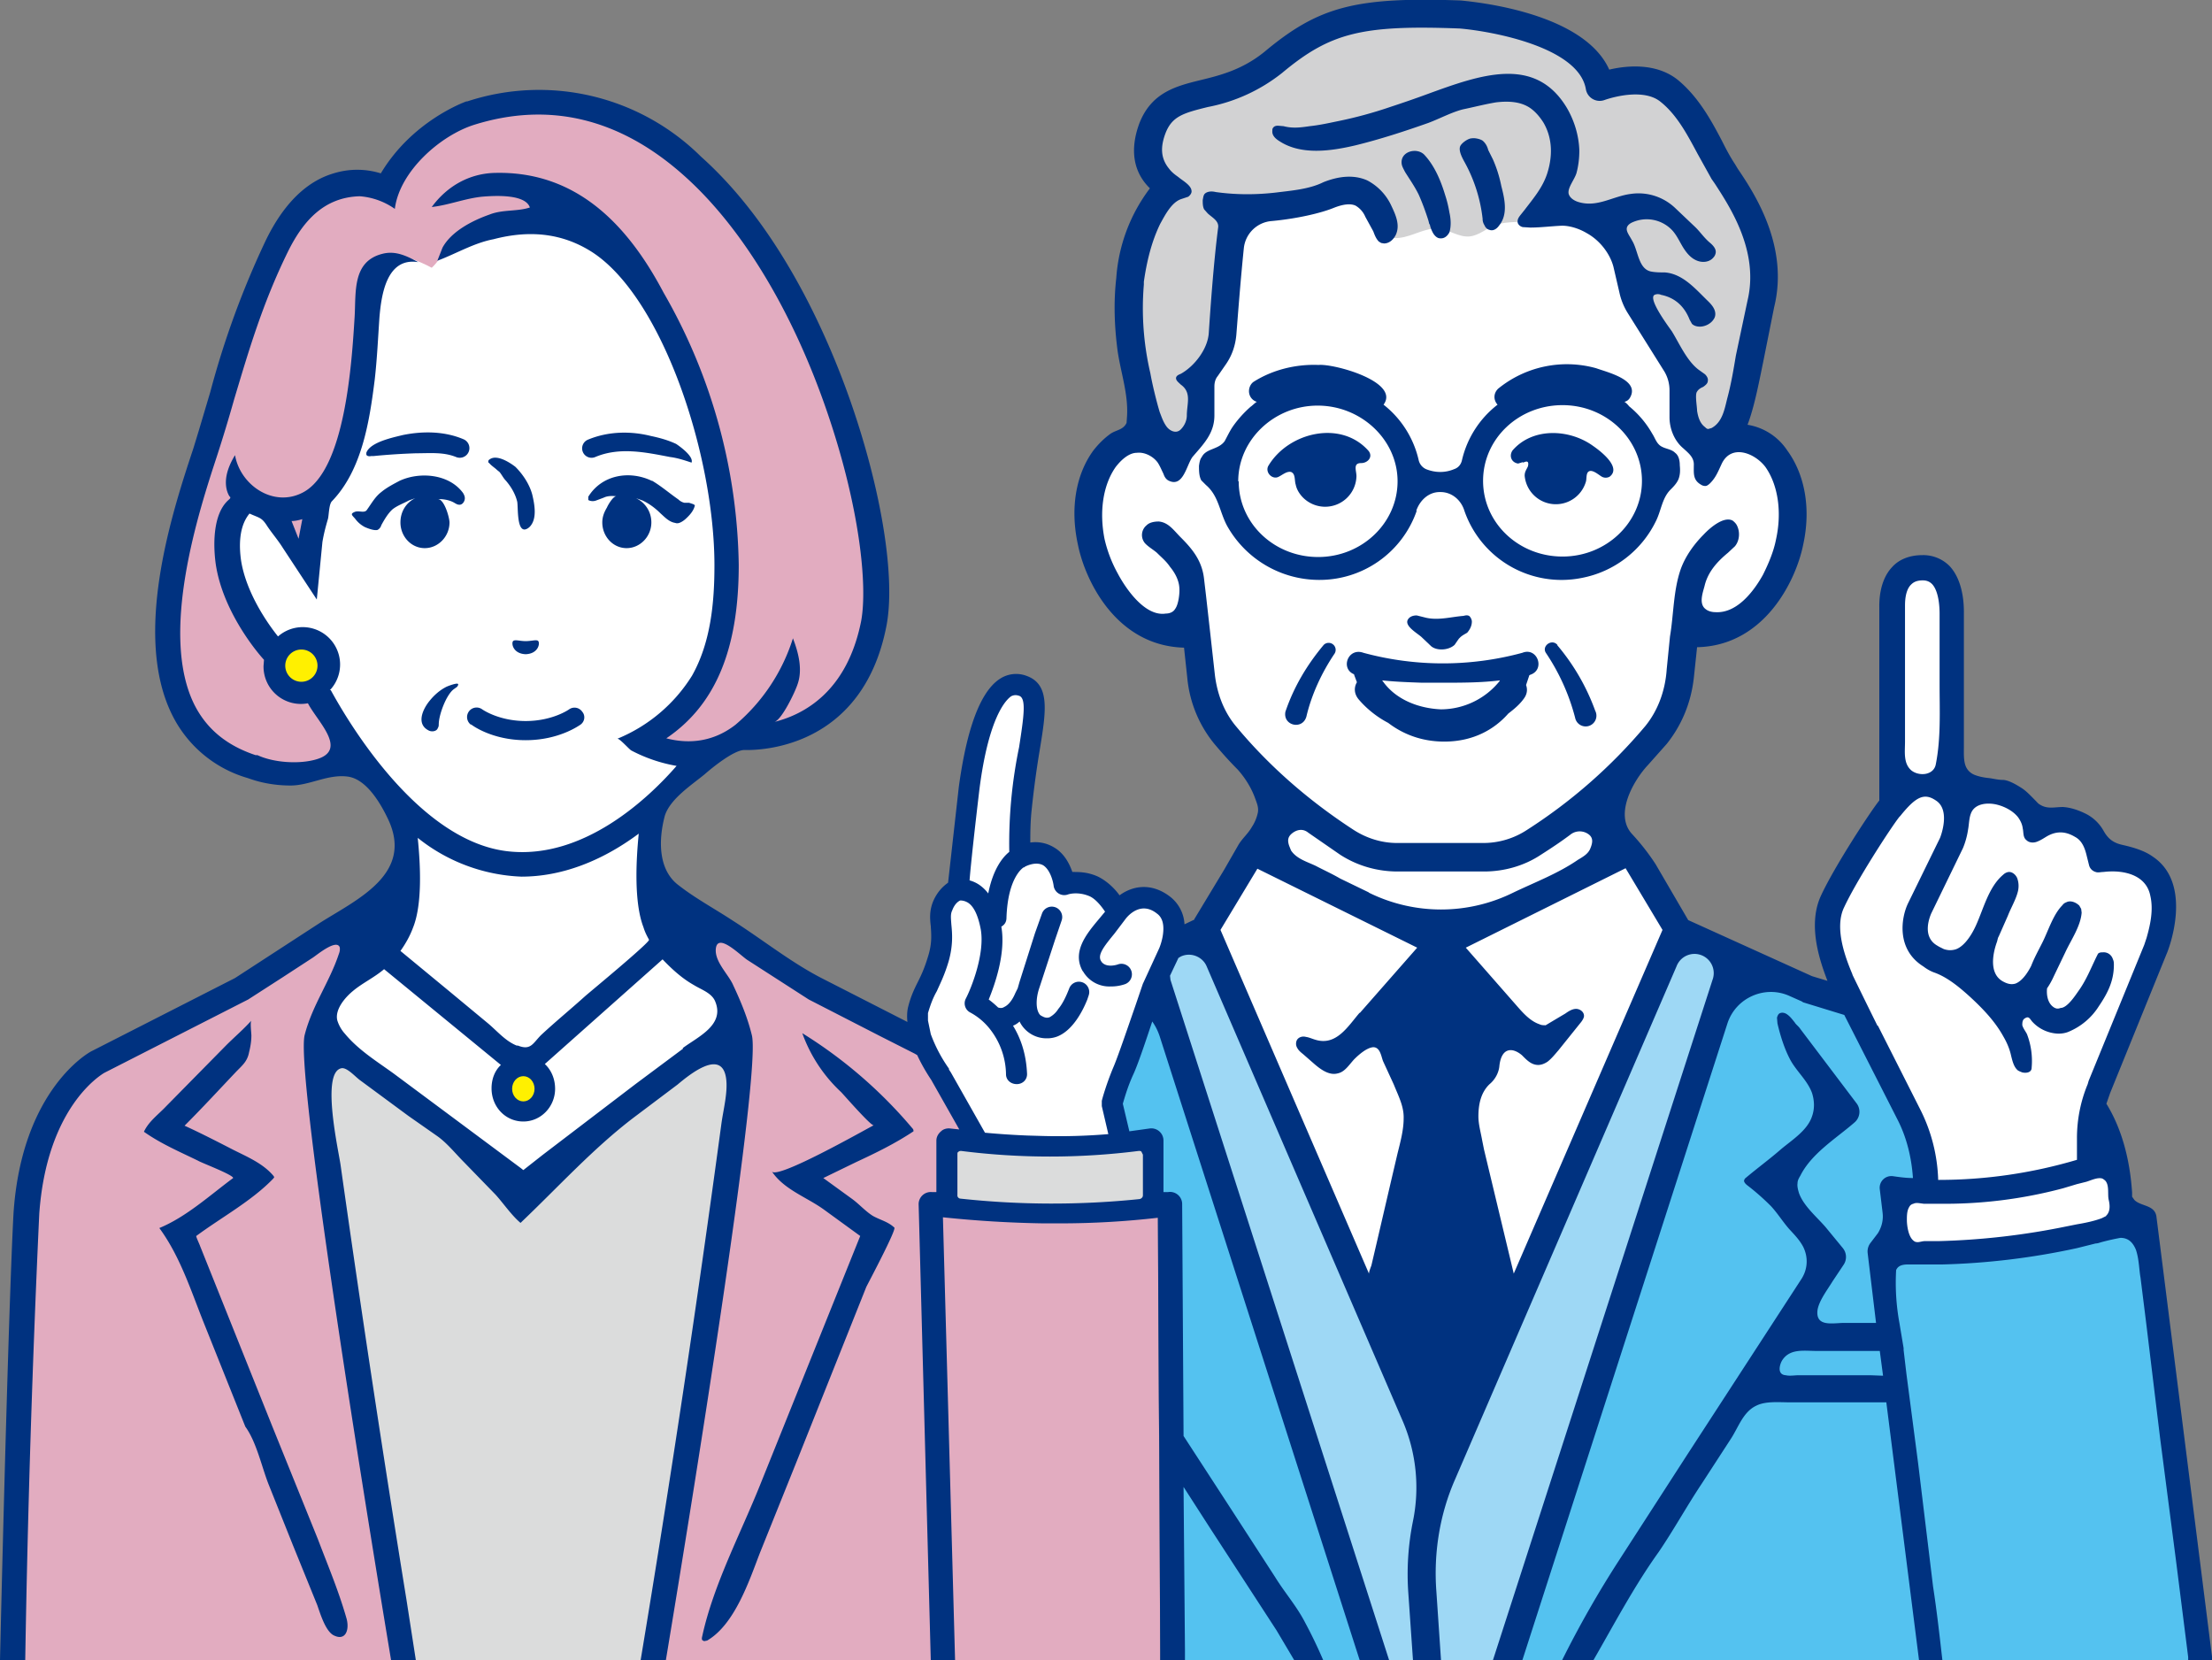
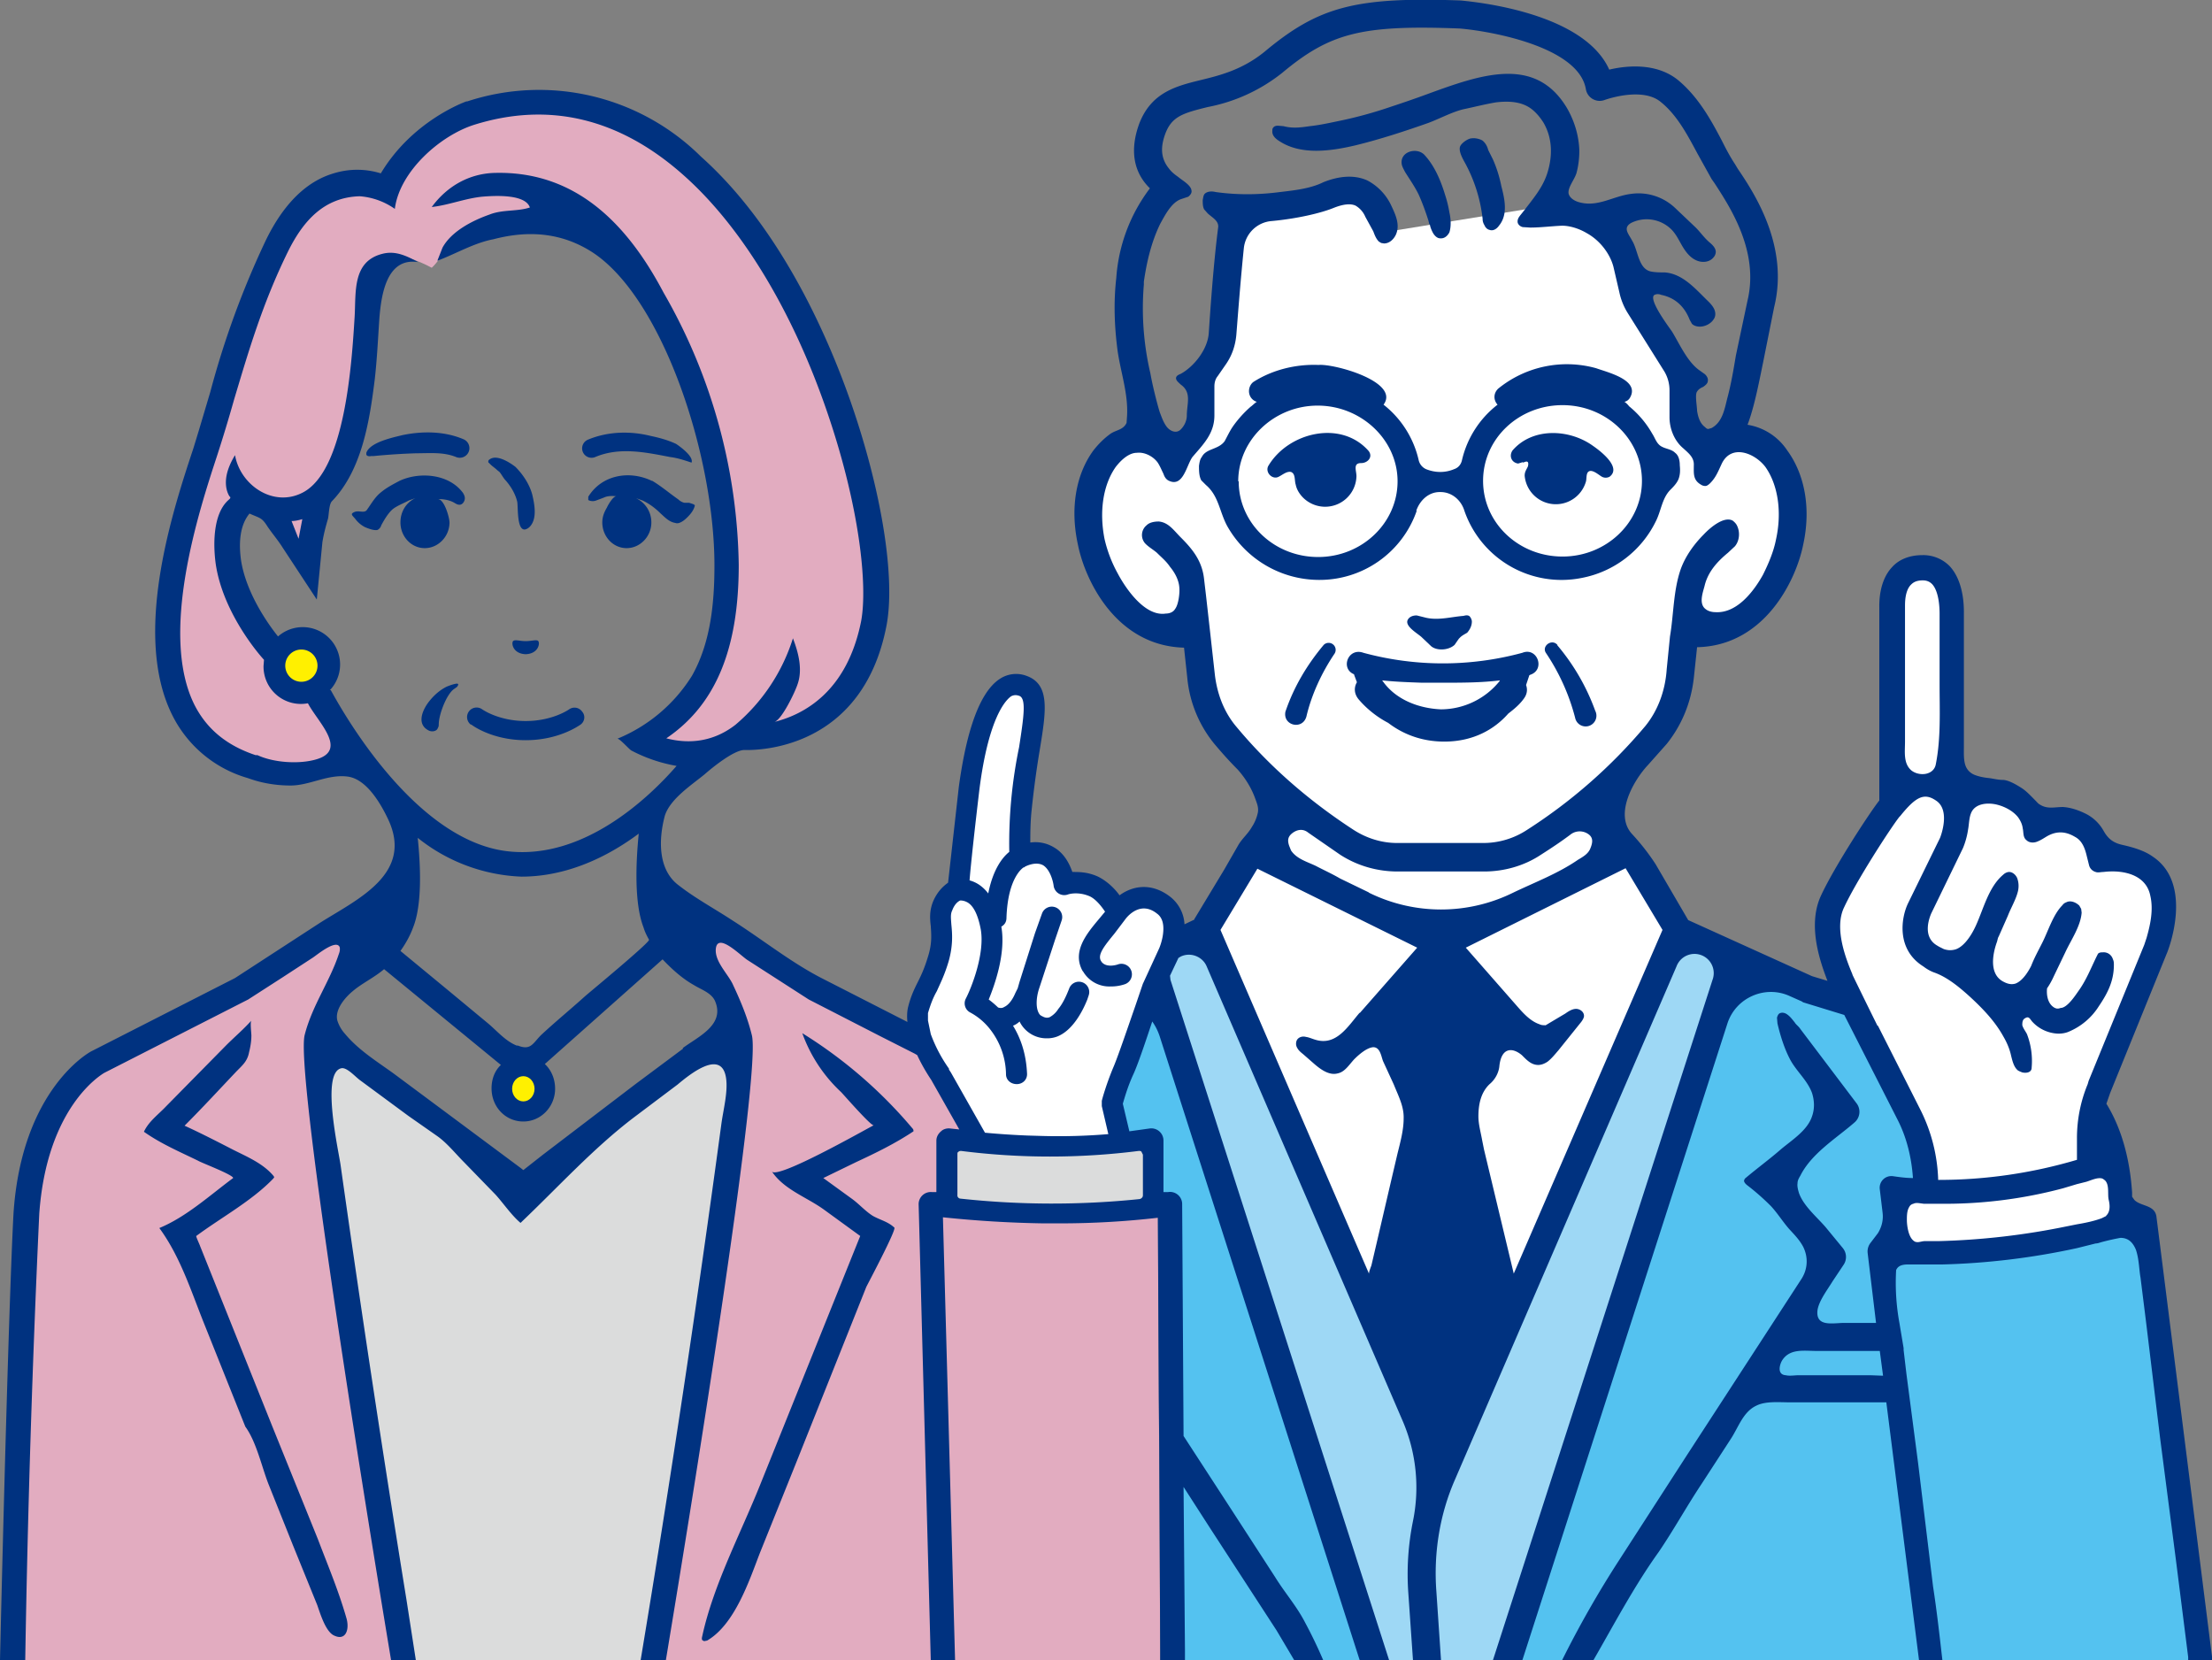
<svg xmlns="http://www.w3.org/2000/svg" viewBox="0 0 473.4 355.3">
  <rect x="0" y="0" width="473.4" height="355.3" fill="#808080" stroke="none" />
  <path d="m380.1 98.2-8.8-5-6.8 4-4.2-13.6-9.5-18.3-2.6-8.8-7.1-9.2-11.6-3-33.3 5.4-4.9-8.4-27.5 3.5-1.6 23.5-5.3 14.4v6.2l-4.8 7.8-9-2.9-8 5.7-1.5 16.5 6.7 13.3 9.7 5h5.8l1.2 10.5 5.2 12.5 12.6 15.2-17.1 26 33.3 76.8 34.5-.5 33.6-75.5-16.7-27.7 15-18.1 3.3-19.3 12.3-1.1 10-17-2.9-18Z" style="fill:#fff" />
  <path d="m246.8 211-8.4 24.6 1.7 9 6.5.7-.5 12.7 3.7 1 1.5 96.3h42.8L246.8 211z" style="fill:#54c2f0" />
  <path d="m358.4 199.9-50.9 116.3-50-117.1-9.5 8.5 46.1 147.7h28.6L370.9 205l-12.5-5.1z" style="fill:#9ed8f5" />
  <path d="m458.8 261.6-26.9 5.8-24.9.6-1.4-11.7 6.6-2-2.6-14-13.3-25.8-25.3-6.8-48.3 147.6h148.2l-12.1-93.7z" style="fill:#54c2f0" />
-   <path d="m369.5 37.7-12.2-18.2-14.9-.9-9-10.3-31.2-6L285 4.8l-12.6 8.4-14.6 6.7-11.2 4.4 2 15.7-7.4 21.3 2 19 5.2 13.6h6.4l1.1-12.7 5.8-9.9 2-26.4 26.4-4.1 3.8 4s1.4 3.5 2.6 5l1 .9c.6.3 1.3.3 2 .2 2.8-.3 5.5-2.2 8.4-2 2.3.3 4.3 1.9 6.6 1.7 2-.2 3.6-1.7 5.4-2.4 2.8-1 5.8-.5 8.7-1l14.2-1.4 16.4 32.8 1.3 14 8.8 2 9-39.6-8.8-17.4Z" style="fill:#d2d2d3" />
  <path d="m312.2 136.7.3-.3c.4-.4 1-.7 1.5-1 .6-.7 1-1.5 1-2.4 0-.4-.3-1-.6-1.2-.4-.2-.8-.1-1.2 0-2.6.2-5.3 1-8 .4l-2-.5c-.7 0-1.5.2-1.9.9-.8 1.4 2.2 3 3 3.8l2 1.9c1.2 1 3.7.9 5-.3l.9-1.3ZM303.1 109.3c.8-2.3 2.7-4 5-4h.2c2.4 0 4.4 1.7 5.1 4a22 22 0 0 0 25 14.4 22.3 22.3 0 0 0 16-12.2c1.1-2.2 1.3-4.8 3-6.6.7-.7 1.4-1.4 1.8-2.3.4-1 .4-2 .3-3 0-1-.2-2.1-1-2.7-.8-.8-2-.8-3-1.4-1-.6-1.3-1.8-1.9-2.7a20.9 20.9 0 0 0-5-5.9c0-.1-.9-1-1-.9.5-.1 1-.4 1.3-1 2-3.7-4.8-5.3-7.3-6.2a23.3 23.3 0 0 0-21 4.4c-1 1-1 2.4-.1 3.4a21 21 0 0 0-7.6 11.8c-.2 1-.8 1.7-1.7 2-1.9.8-4 .8-6 0a2.8 2.8 0 0 1-1.6-2 21 21 0 0 0-7.5-11.8c3.6-4.9-10.6-8.8-13.9-8.5-4.8-.2-9.8 1-13.9 3.6-.6.4-1 1.2-1 2 0 1.1.7 2 1.7 2.3-.2 0-1.2 1-1.3 1a24 24 0 0 0-3.8 4.2c-.7 1-1.2 2.1-1.8 3.2-.5.7-1.2 1.1-1.9 1.4-1.1.5-2.4.8-3 2-.4.5-.5 1.2-.6 1.9 0 1 0 2.2.5 3.1l1 1c2.7 2.3 2.9 5.7 4.5 8.7a22.6 22.6 0 0 0 19.6 11.6 22 22 0 0 0 21-14.8Zm31.3-22.6c9.4 0 17 7.3 17 16.2s-7.6 16.2-17 16.2-17-7.2-17-16.2 7.6-16.2 17-16.2ZM265 103c0-8.9 7.7-16.2 17-16.2s17.1 7.3 17.1 16.2-7.6 16.2-17 16.2-17-7.2-17-16.2Z" style="fill:#003280" />
  <path d="M289.7 177.7a17 17 0 0 0 9.4 2.8h18.4c3.3 0 6.5-1 9.3-2.8 10-6.5 18.5-14 25.3-22.2 2.7-3.4 4.3-7.6 4.6-12.3l.7-7c.8-4.7.7-9.8 2.3-14.4a21 21 0 0 1 5-7.5c1.2-1.3 4.2-4 6-2.8.5.2.9.7 1 1.1.8 1.4.6 3-.3 4.3l-1.5 1.4c-2.4 1.9-4.3 4.1-5 7.1-.5 1.5-1.4 3.9.1 5 .6.4 1.4.6 2 .7 4.7.2 8.3-4.5 10.3-8.1 1.2-2.4 2.3-5 2.8-7.6 1.3-6 .4-11.7-2.3-15.5-2.3-3-7.4-5-9.4-.5-.7 1.5-1.2 2.8-2.5 4-.2.3-.6.6-1 .6-.3 0-.6 0-1-.3-1.6-1-1.4-2.4-1.3-4 0-1.8-1.2-2.7-2.4-3.7a9 9 0 0 1-2.8-6.6v-5.7c0-1.5-.5-3-1.2-4.2l-8-12.6c-.7-1.3-1.3-2.7-1.6-4.2l-1.3-5.6a12.1 12.1 0 0 0-11-8.7c-2.3 0-4.6.2-6.8.4l-1.6-.1c-.6-.1-1-.6-1-1.1-.2-.6.2-1.2.6-1.7l.8-1c2-2.5 3.8-4.7 4.8-7.7 1.3-3.6 1.1-7.6-.8-11a9.6 9.6 0 0 0-2.7-3c-2.1-1.5-4.8-1.6-7.4-1.2-2.4.3-4.7 1-7 1.5-2.6.5-5 2-7.5 2.8-5 1.9-10.3 3.5-15.6 4.8-5.1 1.3-11.6 2.2-16.3-.9-.8-.5-1.6-1.3-1.5-2.2 0-.2 0-.5.2-.7.2-.3.6-.4 1-.4l1.2.2c1.9.5 3.7.2 5.6 0L286 26a184.7 184.7 0 0 0 19.2-5.8c11.6-4.2 23.4-8.5 30.2 3a18.9 18.9 0 0 1 2 13.8c-.4 1.3-1.9 3.1-1.6 4.4.1 1 1 1.5 2 1.8 4 1.3 7.3-1.2 11.2-1.7 3.5-.5 7 .5 9.6 3l4 4c1.2 1 2 2.3 3.3 3.4.6.5 1.3 1.2 1.3 2 0 .4-.2.9-.5 1.2-1 1-2.6 1.2-3.8.5-1.3-.6-2.2-1.8-2.9-3s-1.3-2.4-2.3-3.4c-2-2.2-5.9-3-8.6-1.5-2 1.2-.5 2.4.2 3.8 1.3 2 1.3 6 4 6.6 1 .2 2 .1 3 .2 4 .3 6.6 3.6 9.3 6.2.7.7 1.6 1.6 1.5 2.7 0 .4-.1.8-.4 1.2-.6 1-1.8 1.4-3 1.5-.5 0-1.2-.2-1.6-.6l-.5-.9a8.4 8.4 0 0 0-6.1-5.4H354c-1.5 1 3 6.9 3.7 7.9 1.6 2.6 3.2 6.4 5.7 8.2l1.4 1c.4.4.7 1 .6 1.5 0 .5-.6.9-1 1.2-.5.3-1 .5-1.3 1-.5.7 0 3.2 0 4.1.2 1.3.6 2.7 1.7 3.5.2.2.4.4.7.4l.7-.2c2.4-1.2 2.8-4.2 3.4-6.5l1.8-9c.7-3.5 1.5-7.5 2.5-11.7 2.6-10.6-3.7-20-7-25l-.7-1-3-5.5a35 35 0 0 0-7.8-11c-3.5-2.9-9.8-1.3-12-.5a3 3 0 0 1-4-2.3c-1.6-9-20.2-12.4-27.2-13-20.8-.7-27.6 1-38 9.5a36.5 36.5 0 0 1-15.8 7.3c-5.3 1.3-7.7 2-9 5.7-1.1 2.7-1.2 5.3.7 7.6.6.7 1.3 1.2 2 1.7.9.7 2.7 1.7 2.8 2.9.1.5-.3 1-.7 1.3-.5.3-1 .4-1.5.5-2 .7-3.6 3.5-4.5 5.3-2 3.9-2.9 8.2-3.5 12.4v.5a61 61 0 0 0 1.3 19c.5 2.4 1.4 6.1 2.1 8.4.3 1 .7 2 1.4 3s2.1 1.7 3.1.7c.8-.8 1.3-1.9 1.3-3 0-2.5 1-4.9-1.3-6.6-.5-.4-1.1-.9-1-1.5.1-.4.5-.6 1-.8 2.9-1.6 5.8-5.3 6-8.8.3-4.5 1.1-14.8 2-22.4.2-1.5-1.3-2.2-2.2-3l-.8-1c-.3-.6-.3-1.3-.3-2 0-.4.1-.9.4-1.3.6-.6 1.6-.5 2.4-.4 4.3.6 8.6.6 12.9.1 3.2-.4 7.1-.7 10-2.2 3.6-1.5 6.8-1.6 9.5-.4 2.3 1.1 4 3.2 5.2 5.5 1 2 2 4 1 6.2-.5 1-1.5 1.8-2.6 1.8h-.6l-.5-.4c-.6-.6-.9-1.4-1.2-2.2l-1.7-3c-.5-1-1.1-2-2.1-2.4-1.1-.6-2.7-.4-4.7.4a51 51 0 0 1-13.3 2.8 6.5 6.5 0 0 0-5.9 5.8c-.7 6.8-1.3 14.8-1.6 18.6-.1 2.2-.9 4.3-2.2 6.2l-1.8 2.6c-.5.7-.7 1.4-.7 2.2V89c0 4-2.4 6.2-4.7 9-1.3 1.7-2 6.6-5.1 5-.6-.4-.8-1-1-1.4-.5-1-.9-1.9-1.4-2.6a5.2 5.2 0 0 0-4.4-2c-1.5 0-3.1 1.2-4.5 3a19.6 19.6 0 0 0-2.3 15.5c.5 2.6 1.5 5 2.7 7.4 1.8 3.3 6 9.3 10.3 8.6.8-.1 1.6-.4 2-1 .7-1 1-3.4 1-4.6-.2-1.7-1.1-3.3-2.1-4.5-.8-1.2-1.8-2-2.8-3-.8-.7-1.9-1.3-2.6-2.1-1-1.2-.8-2.8.4-3.8.7-.6 1.6-.9 2.6-.8 2.1.2 3.2 2 4.6 3.3 2.7 2.7 4.7 5.3 5.2 9.1 0 1.2.2 2.3.3 3.4l.9 8 1 9c.4 4.2 2 8 4.5 11 6.8 8.3 15.3 15.8 25.2 22.3Z" style="fill:none" />
  <path d="M290.3 101.9c0-1.2-.8-2.8 1-2.8 1.4 0 2.6-1.3 1.6-2.6-5.9-6.7-17.1-4-21.4 3.1-.9 1.4.8 3.2 2.2 2.4.8-.4 1.7-1.2 2.6-1 1 .4.7 1.8 1 2.7.2 1 .7 1.8 1.3 2.5a6.7 6.7 0 0 0 11.7-4.3ZM326 99c.6-.3 1.3-.5 1 .8-.3.7-.7 1.1-.7 2a6.7 6.7 0 0 0 13.1 1.3c.2-.6 0-1.8.6-2.2.8-.5 2.1.7 2.8 1.1.5.3 1.2.3 1.7 0 2.6-2-2-5.5-3.6-6.6-5-3.6-12.9-4-17.2 1-.8 1.2-.2 2.6 1.2 2.8l1-.3ZM283.3 138c-3.6 4.3-6.4 9-8.2 14.3-.6 3 3.7 4 4.5 1 1.1-4.7 3.3-9.4 6-13.4a1.5 1.5 0 0 0-2.3-1.9ZM333.3 138c-1.2-1.4-3.5.3-2.4 1.8a45.2 45.2 0 0 1 6.2 13.8 2.3 2.3 0 1 0 4.3-1.5 45.9 45.9 0 0 0-8.1-14ZM325.8 139.7a65 65 0 0 1-34 0c-3.3-1.2-5 3.4-2 4.6v.1l.6 1.6c-.6 1-.7 2.4.4 3.7 1.8 2.1 4 3.8 6.3 5 3 2.3 7 4 12 4 6.3 0 10.8-2.7 13.7-6 1.3-1 2.5-2 3.4-3.3.7-1 .7-2 .4-2.8l.7-2.1.2-.1c3.3-1.1 1.5-6-1.7-4.7Zm-17 6.4c4 0 8.2 0 12.2-.5l-.1.2a16.2 16.2 0 0 1-12.5 6c-4.7-.2-9.5-2-12.3-5.8l-.3-.4c2.8.3 5.6.4 8.5.5h4.4Z" style="fill:#003280" />
  <path d="m412.1 255 34.5-5v-12.6l16.5-40.2-2-10.7-19.7-10.9-23.7-9.2-2.2-44.2h-8.9l-1 48-14.8 25 3.1 16.2 16.5 32 1.7 11.5Z" style="fill:#fff" />
-   <path d="M405.4 261.1c0-1.2 0-2.7.9-4.1 1.4-2.4 3.7-2.2 4.9-2.2h.5a93.8 93.8 0 0 0 29-3.1l5-1.3.6-.3c1.2-.4 3.2-1.2 5 0l.9.7c1.3 1.4 1.4 3.2 1.4 4.4v1c1.1 4.6-1.7 6.3-3 6.8a30 30 0 0 1-5.8 1.4l-2 .4a161 161 0 0 1-28 3.3h-3.3c-.6.1-1.3.2-2 0-2.5-.5-4-3-4-7Z" style="fill:#fff" />
+   <path d="M405.4 261.1c0-1.2 0-2.7.9-4.1 1.4-2.4 3.7-2.2 4.9-2.2h.5a93.8 93.8 0 0 0 29-3.1l5-1.3.6-.3c1.2-.4 3.2-1.2 5 0l.9.7c1.3 1.4 1.4 3.2 1.4 4.4v1c1.1 4.6-1.7 6.3-3 6.8a30 30 0 0 1-5.8 1.4a161 161 0 0 1-28 3.3h-3.3c-.6.1-1.3.2-2 0-2.5-.5-4-3-4-7Z" style="fill:#fff" />
  <path d="M337.6 184c1-.7 2-1.3 2.6-2.4.7-1.4.8-2.6-.7-3.4a3.3 3.3 0 0 0-3.5.3c-2 1.5-4 3-6.3 4.3-3.6 2.4-7.9 3.6-12.2 3.6h-18.4c-4.4 0-8.7-1.2-12.4-3.6-2.3-1.5-4.6-3.1-6.8-4.8-1-.7-2.4-.6-3.3.1-1 .8-1.2 1.6-.8 2.9l.4.9c1.2 1.8 3.4 2.4 5.3 3.4l5.2 2.5 6.2 3c9.7 5 21.2 5 31 .2 4.5-2.3 9.5-4.2 13.7-7ZM313.6 202.7l10.7 12.2c1.4 1.6 3 3.5 5 4.2.5.2 1 .3 1.3.2a911 911 0 0 0 4.3-2.5c.7-.5 1.5-1 2.3-1 .8 0 1.7.6 1.7 1.4 0 .5-.3 1-.6 1.3l-4.9 6.1a13 13 0 0 1-2.4 2.5c-.5.4-1.2.7-2 .7-1.3 0-2.4-1.2-3.4-2-2-1.8-4.3-1.8-4.8 2-.2 1.6-1 3-2 4.1-2 1.8-2.5 4.4-2.5 6.9 0 1.7.5 3.3.8 5l.4 2 6.3 26.8 31.8-73.7-7.8-13.2-34.2 17ZM261.2 199l31.8 73.6c-.1-.3.4-1.5.5-1.8l1-4.7 3.1-13 1.5-6.3c.6-2.4 1.3-5 1.3-7.4 0-2.7-1-4.9-2.1-7.2L296 227c-.4-1-.6-3-2-2.9-1.5 0-3.2 1.6-4.2 2.6-1 1.2-2 2.7-3.5 3-1.8.5-3.6-.8-5-2l-2.4-2c-.5-.5-1-1-1.3-1.5-.3-.5-.3-1.2 0-1.7.4-.6 1.2-.8 1.9-.6.7 0 1.3.4 2 .6 4.4 1.4 7-3 9.5-5.8l12.3-14-34.2-17-7.9 13.2Z" style="fill:none" />
  <path d="M289.7 177.7a17 17 0 0 0 9.4 2.8h18.4c3.3 0 6.5-1 9.3-2.8 10-6.5 18.5-14 25.3-22.2 2.7-3.4 4.3-7.6 4.6-12.3l.7-7c.8-4.7.7-9.8 2.3-14.4a21 21 0 0 1 5-7.5c1.2-1.3 4.2-4 6-2.8.5.2.9.7 1 1.1.8 1.4.6 3-.3 4.3l-1.5 1.4c-2.4 1.9-4.3 4.1-5 7.1-.5 1.5-1.4 3.9.1 5 .6.4 1.4.6 2 .7 4.7.2 8.3-4.5 10.3-8.1 1.2-2.4 2.3-5 2.8-7.6 1.3-6 .4-11.7-2.3-15.5-2.3-3-7.4-5-9.4-.5-.7 1.5-1.2 2.8-2.5 4-.2.3-.6.6-1 .6-.3 0-.6 0-1-.3-1.6-1-1.4-2.4-1.3-4 0-1.8-1.2-2.7-2.4-3.7a9 9 0 0 1-2.8-6.6v-5.7c0-1.5-.5-3-1.2-4.2l-8-12.6c-.7-1.3-1.3-2.7-1.6-4.2l-1.3-5.6a12.1 12.1 0 0 0-11-8.7c-2.3 0-4.6.2-6.8.4l-1.6-.1c-.6-.1-1-.6-1-1.1-.2-.6.2-1.2.6-1.7l.8-1c2-2.5 3.8-4.7 4.8-7.7 1.3-3.6 1.1-7.6-.8-11a9.6 9.6 0 0 0-2.7-3c-2.1-1.5-4.8-1.6-7.4-1.2-2.4.3-4.7 1-7 1.5-2.6.5-5 2-7.5 2.8-5 1.9-10.3 3.5-15.6 4.8-5.1 1.3-11.6 2.2-16.3-.9-.8-.5-1.6-1.3-1.5-2.2 0-.2 0-.5.2-.7.2-.3.6-.4 1-.4l1.2.2c1.9.5 3.7.2 5.6 0L286 26a184.7 184.7 0 0 0 19.2-5.8c11.6-4.2 23.4-8.5 30.2 3a18.9 18.9 0 0 1 2 13.8c-.4 1.3-1.9 3.1-1.6 4.4.1 1 1 1.5 2 1.8 4 1.3 7.3-1.2 11.2-1.7 3.5-.5 7 .5 9.6 3l4 4c1.2 1 2 2.3 3.3 3.4.6.5 1.3 1.2 1.3 2 0 .4-.2.9-.5 1.2-1 1-2.6 1.2-3.8.5-1.3-.6-2.2-1.8-2.9-3s-1.3-2.4-2.3-3.4c-2-2.2-5.9-3-8.6-1.5-2 1.2-.5 2.4.2 3.8 1.3 2 1.3 6 4 6.6 1 .2 2 .1 3 .2 4 .3 6.6 3.6 9.3 6.2.7.7 1.6 1.6 1.5 2.7 0 .4-.1.8-.4 1.2-.6 1-1.8 1.4-3 1.5-.5 0-1.2-.2-1.6-.6l-.5-.9a8.4 8.4 0 0 0-6.1-5.4H354c-1.5 1 3 6.9 3.7 7.9 1.6 2.6 3.2 6.4 5.7 8.2l1.4 1c.4.4.7 1 .6 1.5 0 .5-.6.9-1 1.2-.5.3-1 .5-1.3 1-.5.7 0 3.2 0 4.1.2 1.3.6 2.7 1.7 3.5.2.2.4.4.7.4l.7-.2c2.4-1.2 2.8-4.2 3.4-6.5l1.8-9c.7-3.5 1.5-7.5 2.5-11.7 2.6-10.6-3.7-20-7-25l-.7-1-3-5.5a35 35 0 0 0-7.8-11c-3.5-2.9-9.8-1.3-12-.5a3 3 0 0 1-4-2.3c-1.6-9-20.2-12.4-27.2-13-20.8-.7-27.6 1-38 9.5a36.5 36.5 0 0 1-15.8 7.3c-5.3 1.3-7.7 2-9 5.7-1.1 2.7-1.2 5.3.7 7.6.6.7 1.3 1.2 2 1.7.9.7 2.7 1.7 2.8 2.9.1.5-.3 1-.7 1.3-.5.3-1 .4-1.5.5-2 .7-3.6 3.5-4.5 5.3-2 3.9-2.9 8.2-3.5 12.4v.5a61 61 0 0 0 1.3 19c.5 2.4 1.4 6.1 2.1 8.4.3 1 .7 2 1.4 3s2.1 1.7 3.1.7c.8-.8 1.3-1.9 1.3-3 0-2.5 1-4.9-1.3-6.6-.5-.4-1.1-.9-1-1.5.1-.4.5-.6 1-.8 2.9-1.6 5.8-5.3 6-8.8.3-4.5 1.1-14.8 2-22.4.2-1.5-1.3-2.2-2.2-3l-.8-1c-.3-.6-.3-1.3-.3-2 0-.4.1-.9.4-1.3.6-.6 1.6-.5 2.4-.4 4.3.6 8.6.6 12.9.1 3.2-.4 7.1-.7 10-2.2 3.6-1.5 6.8-1.6 9.5-.4 2.3 1.1 4 3.2 5.2 5.5 1 2 2 4 1 6.2-.5 1-1.5 1.8-2.6 1.8h-.6l-.5-.4c-.6-.6-.9-1.4-1.2-2.2l-1.7-3c-.5-1-1.1-2-2.1-2.4-1.1-.6-2.7-.4-4.7.4a51 51 0 0 1-13.3 2.8 6.5 6.5 0 0 0-5.9 5.8c-.7 6.8-1.3 14.8-1.6 18.6-.1 2.2-.9 4.3-2.2 6.2l-1.8 2.6c-.5.7-.7 1.4-.7 2.2V89c0 4-2.4 6.2-4.7 9-1.3 1.7-2 6.6-5.1 5-.6-.4-.8-1-1-1.4-.5-1-.9-1.9-1.4-2.6a5.2 5.2 0 0 0-4.4-2c-1.5 0-3.1 1.2-4.5 3a19.6 19.6 0 0 0-2.3 15.5c.5 2.6 1.5 5 2.7 7.4 1.8 3.3 6 9.3 10.3 8.6.8-.1 1.6-.4 2-1 .7-1 1-3.4 1-4.6-.2-1.7-1.1-3.3-2.1-4.5-.8-1.2-1.8-2-2.8-3-.8-.7-1.9-1.3-2.6-2.1-1-1.2-.8-2.8.4-3.8.7-.6 1.6-.9 2.6-.8 2.1.2 3.2 2 4.6 3.3 2.7 2.7 4.7 5.3 5.2 9.1 0 1.2.2 2.3.3 3.4l.9 8 1 9c.4 4.2 2 8 4.5 11 6.8 8.3 15.3 15.8 25.2 22.3ZM407.6 158.7c0 2-.4 4.6 1.4 6 1.7 1.4 4.8 1 5.2-1.3 1-5.6.8-11.3.8-17V131.2c0-1-.1-4.7-1.6-6.3-.5-.5-1.1-.7-2-.7-1.5 0-2.2.5-2.6.9-1.1 1.3-1.3 3.7-1.2 4.5v29.1Z" style="fill:none" />
  <path d="M432.6 229.4Z" style="fill:#003280" />
  <path d="m248.3 353.5-.5-95.2-22.9 1.5-22-1 .2-14.6 6.7.5-13.3-21-20.6-11.5-21.9-13.3-3.4 4.5 8.5 23.4-8.8 63.6-10.3 65h108.3v-1.9Z" style="fill:#e2acc0" />
-   <path d="m157.2 218.2-4.7-7.8-11.5-9-1.8-25.5 9.9-12.8-13.3-4.5 13-9.8 6.2-16.4 1-17.8-3.4-15.9-8.4-27.1-8.6-14.5-11.5-11.8L99.4 49l-20.1 8.6-.3 16.2-5.1 25.4-9.3 9.5-10.6-1.2-4.5 1.8-1.2 8 5.2 15.5 14.9 15.8 18 25-3.2 30.8-12.3 9.6-.7 8.1 42 30.4 45-34.3z" style="fill:#fff" />
  <path d="m177.6 79.5-17.1-30.2-19.2-19.6-25.6-8.4-21.5 5.5-11.5 13-13 .2L58.8 53 40 108.8l-4.3 30.9 4.8 13.4 9.6 9.8 16.4 2.7 7.3-5.4-6.2-11.2-6.5-2.8-14-25.5 6.2-14.8 11.5 13.5L77 87.7V65.3s.2-9.1 5.3-10.4c3.2-.8 7.3.9 10.1 2.4 1.3-1.2 2-2.5 2.9-4 1-2 21.7-7.1 21.7-7.1l11.9 5.1 12.6 15 14 42.6-2.3 33-14.2 17.5 5.7 2.8 30.7-8 12.2-20.4-10-54.3Z" style="fill:#e2acc0" />
  <path d="m158.2 224.7-9 .2-37.6 33.9-11.8-13.5-23-17.9-9-.7 18.9 128.6h52.5l19-130.6z" style="fill:#dbdcdc" />
  <path d="m66.9 226.2 9.6-25.1-5.6-2.2L18 229.6l-10.8 17-4.3 108.7h82.9L66.9 226.2z" style="fill:#e2acc0" />
  <path d="m106.4 100.6.5.4c.5.6.8 1.3 1.4 1.9 1.1 1.3 2 2.8 2.4 4.5.2 1.3-.1 6.2 1.7 5.9.4-.1.7-.3 1-.6 1.6-1.7 1-4.8.5-6.9-.6-2.2-2-4.3-3.6-5.9-1.3-1-4-2.7-5.5-1.6-.2.1-.3.3-.3.4 0 .2 0 .3.2.4.5.6 1.2 1 1.7 1.5ZM79.9 97.6c3-.3 6.1-.5 9.2-.6 2.9 0 5.8-.3 8.5.8a2 2 0 1 0 1.6-3.8c-4-1.7-8.6-1.8-13-.9-2 .5-7 1.5-7.8 3.8v.3c0 .4.6.5 1 .4h.5ZM127.4 97.8c5.2-2.2 10.8-1 16 0 1.6.2 3.1.7 4.6 1.2.5-1.3-2.4-3.4-3.3-4-1.7-.8-3.5-1.3-5.4-1.7-4.4-1.1-9.2-1-13.5.8a2 2 0 1 0 1.6 3.7ZM85.7 111.8c0 3 2.3 5.5 5.2 5.5s5.3-2.5 5.3-5.5c0-1-1.1-5-2.5-5 1.3 0 2.6.2 3.7.9.2.1.5.3.8.3.5.1 1-.3 1.2-.9s0-1.1-.3-1.6c-3-4.1-9.3-4.6-13.6-2.6-1.3.7-2.7 1.4-3.9 2.4-1.3 1-2 2.3-3 3.7a1 1 0 0 1-.4.4c-.7.3-1.6-.2-2.4.2-.9.4-.4.7.2 1.4a6 6 0 0 0 2.1 1.8c.7.3 2 .8 2.7.6.4-.2.7-.6.8-1 .6-1.1 1.4-2.5 2.4-3.4 1-.8 2.4-1.3 3.5-1.9l1.4-.5c-1.9.9-3.2 2.8-3.2 5.2ZM139.5 102.9c-4.8-2.3-10.7-1.3-13.6 3.4v.7c.5.3 1.2.3 1.7.1l1.6-.6c.8-.4 1.8-.4 2.7-.3-.7 0-1.8 1.9-2 2.4-.6 1-1 2-1 3.2 0 3 2.3 5.5 5.2 5.5s5.3-2.5 5.3-5.5c0-2.4-1.4-4.3-3.3-5.2l1.4.5c1.5.7 2.8 1.7 3.9 2.8.9.8 1.8 1.8 3.1 2 .5.2 1 0 1.5-.3s.9-.7 1.2-1c.7-.7 1.3-1.5 1.5-2.4v-.1l-.3-.2-.9-.3h-1c-.5-.1-1-.4-1.3-.7-2-1.4-3.6-2.8-5.6-4ZM109.8 137.2c-.4.5 0 2.7 2.7 2.8 2.7-.1 3.1-2.3 2.7-2.8-.3-.4-1.4 0-2.7 0-1.3 0-2.3-.4-2.7 0ZM100.8 155c.2.2 4.5 3.4 11.7 3.4s11.5-3.2 11.7-3.3c1-.7 1.1-2 .4-2.8a2 2 0 0 0-2.8-.5s-3.5 2.5-9.3 2.5-9.3-2.5-9.3-2.5a2 2 0 0 0-2.4 3.3ZM97.8 146.3c-.6 0-2.2.6-2.5.8-1.3.7-2.4 1.7-3.3 2.8-1.5 1.8-3 5-.3 6.4.7.4 1.8.2 2-.5.2-.3.2-.6.2-.8 0-2 1.6-6.3 3.2-7.5l.7-.5c.4-.5.3-.7 0-.7Z" style="fill:#003280" />
  <path d="m238 236.2 1.4 8.8h-29.3l-13.9-24.9 2.6-8 2.8-11.3-.2-7.9 3.6-3.1 4.1-32.6 4.6-9.7 6.9-.8.8 6.1-3.1 29.8h6.2l2.8 5.7 5.9 1.2 7.7 4.1 7.9-.5 2.6 5.2-13.4 37.9z" style="fill:#fff" />
  <path d="m68 329.3-9.7-24-15.5-38.7c0-.1-.9-2-.8-2.1 5.4-4 11.9-7.5 16.5-12.3l.2-.3-.2-.3c-2.2-2.6-5.5-4-8.5-5.5-3.5-1.8-7-3.6-10.5-5.2 3.7-3.7 7.2-7.5 10.8-11.3 1.4-1.5 2.6-2.3 3-4.4.3-1.2.5-2.4.5-3.6 0-.5-.3-2.9 0-3.2-1.7 1.9-3.6 3.5-5.4 5.3l-6.5 6.6-6.4 6.5c-1.6 1.7-3.7 3.2-4.7 5.4 3.7 2.6 7.5 4.2 11.6 6.2.6.4 7.5 3 7.5 3.7-5 3.7-10 8.3-15.8 10.7 4.4 6 6.7 13.2 9.4 20l9 22.5c2.4 3.3 3.5 8.6 5 12.4l5.2 13 5.2 12.8c.6 1.7 1.7 5.4 3.4 6.4 2.6 1.4 3.5-1 2.9-3.4-1.7-6-4-11.4-6.2-17.2ZM195.5 242.1c0-.2 0-.4-.2-.6a99 99 0 0 0-23.6-20.4 32 32 0 0 0 8.3 12.6c.5.5 6.5 7.4 7 7.1-2.3 1.2-20.6 11.6-21.8 9.9 2.6 3.9 7.5 5.5 11.2 8.2l7.7 5.6-21.4 53.2c-4.2 10.5-10 21.4-12.4 32.4-.1.4-.2.9.2 1 .2.2.5 0 .8 0 5.9-3.4 9-12.7 11.3-18.7l7.8-19.4 15-37.6c.5-1 6.5-12.3 6-12.7-1.4-1.3-3-1.6-4.6-2.5-1.6-1-2.9-2.5-4.4-3.6l-6.2-4.5 7-3.4c4.3-2 8.4-4 12.3-6.6Z" style="fill:#003280" />
  <path d="M461.5 260.3c-.4-2.5-3.3-2.1-4.7-3.5l-.5-.7v-.9c-.4-6-1.8-13-5.5-19l.8-2.3 12.1-29.8c.3-.6 5.9-14.9-3-20.8-1.8-1.3-4.3-2-6.5-2.5-1.8-.4-3-1.2-4-3a9 9 0 0 0-3.7-3.6c-1.6-.8-3.3-1.4-5-1.5-1.8 0-3.3.5-4.9-.5-.4-.2-.7-.6-1-.9-1-1-1.9-2-3-2.7-1.1-.7-2.8-1.7-4-1.7-1 0-2.1-.3-3-.4-1-.1-2-.3-2.8-.6-.9-.3-1.6-.9-2-1.7-.6-1.2-.5-3-.5-4.3v-28.4c0-1 .2-6.8-3-10.3a7.9 7.9 0 0 0-5.9-2.4c-2.7 0-5 .9-6.5 2.6-2.8 3-2.7 7.6-2.7 8.5v41.4c-2 2.5-9.7 14.3-12.5 20.4-3 6.5 0 14.5 1.4 18.2l-3.3-1-26.5-12-7-12a48 48 0 0 0-5-6.4c-3.9-4.2.3-11.5 3.4-14.8l4-4.5c3.2-4 5.2-8.8 5.8-14.1l.7-6.6c14.5-.3 21.2-14.4 22.7-21.9 1.7-7.7.4-15-3.4-20.2a12.6 12.6 0 0 0-8.5-5.5c1.4-3.7 2.3-8.3 3.4-13.7l2.3-11.5c3.2-13-4.2-24.3-7.8-29.6l-.6-1c-1-1.5-1.9-3.2-2.8-5-2.3-4.4-5-9.3-9.3-12.9-4.6-3.8-11-3.2-14.8-2.3C338.9 2.6 315.6.4 312.6.1c-22.5-.8-30.4 1.3-42 11-4.7 3.8-9.4 5-13.5 6-5.3 1.3-10.7 2.6-13.3 9.4-2 5.5-1.3 10.3 2.3 13.8a35.8 35.8 0 0 0-7.2 19.2c-.6 5.2-.4 10.5.3 15.7.7 4.7 2.3 9.2 2 13.9l-.1 1.4c-.7 1.5-2.2 1.5-3.4 2.3-1.4 1-2.6 2.2-3.7 3.6-3.8 5.2-5 12.5-3.3 20.2 1.5 7.5 8.1 21.6 22.7 22l.7 6.5c.5 5.3 2.6 10.2 5.8 14.1 1.6 1.9 3.2 3.7 5 5.5 1.6 1.8 2.9 3.9 3.7 6.1.4 1.1.8 2 .6 3.1a9 9 0 0 1-1.3 3.1c-.8 1.4-2 2.4-2.8 3.7l-3.1 5.4-6.4 10.6v.1l-2.1 1a8 8 0 0 0-3.2-6c-4-3-8-2.2-10.7-.2-1-1.4-2.6-3-4.6-4-2.2-1-4-1-5.5-1-.6-1.7-1.7-4-4-5.3a7.7 7.7 0 0 0-5-1c0-1.8 0-4.4.3-7.1.5-4.8 1.1-9 1.7-12.6 1.4-8.5 2.3-14.2-2.9-16a6.3 6.3 0 0 0-5.5.6c-5.3 3.3-7.7 14.4-8.9 23.2l-2.3 20.5c-1 .7-2.3 1.9-3.2 4-.8 2-.7 3.6-.5 5.3.1 1.7.3 3.5-.5 6.2s-1.5 4.2-2.2 5.6c-.8 1.6-1.6 3.2-2.2 5.7-.2 1-.2 2-.1 3l-18.4-9.4c-6.6-3.4-12.7-8.3-19-12.3-3.8-2.5-7.9-4.7-11.5-7.5-4.5-3.3-4.4-9.8-3-15 1.2-3.6 5.7-6.5 8.5-8.8 1.7-1.5 6.3-5.2 8.5-5.2 3.5.1 25.3-.4 30.4-26.5 2-10.2-1-28.8-7.5-47.6-4.5-13-14.6-37.2-32.2-52.9a49.2 49.2 0 0 0-50-11.8h-.2c-.5.2-11.6 4.2-18.3 15.4a17 17 0 0 0-10.1 0c-5.8 1.7-10.7 6.5-14.5 14.3A188.7 188.7 0 0 0 45 83.9l-2.5 8.4-1.1 3.6c-4.3 13-13.3 40-4.4 57.4a26.1 26.1 0 0 0 16 13.2c.9.3 4.2 1.6 9.2 1.6 4.1 0 8-2.5 12.3-1.9 4 .6 7 5.8 8.6 9.2 5.5 11.8-7 17.2-14.8 22.2l-18 11.7-30.6 15.6c-.7.3-15 8.3-16.8 34.6C2 276.2.7 325 0 355.3h5.4a3193 3193 0 0 1 3-95.5c1.6-22.8 13.1-29.7 13.9-30.2L52.9 214l.2-.1 7.3-4.7 6.6-4.3c.9-.6 5-4 5.7-2.2.1.5 0 1-.2 1.5-2 6-5.7 11-7.3 17.3-1.9 7.6 11.5 91.7 18.5 133.8H89L87 342.4a4673.7 4673.7 0 0 1-14.1-93c-.4-3-4.3-20 .2-20.8 1.2-.2 3 1.9 4 2.6l10.3 7.6 6 4.2c2.2 1.5 4 3.8 5.9 5.7l6.8 7c1.7 1.9 3.4 4.4 5.3 6 8-7.6 15.6-16 24.3-22.6l9.3-7c2.4-2 9.5-7.9 10.4-1.3.4 2.9-.6 6.7-1 9.6a3777.6 3777.6 0 0 1-17.3 114.9h5.4c7-42.1 20.4-126.2 18.4-133.8-.9-3.7-2.4-7.3-4-10.7-1-2.3-4-5-3.7-7.8.4-3.5 5.2 1.4 6.7 2.4l13.2 8.5.2.1 15 7.7 7.5 3.8.5.3c1.2 2.6 2.6 4.7 3 5.3l6 10.6-1.9-.2c-.7-.1-1.5.1-2 .6-.6.5-1 1.2-1 2v11h-1a2.6 2.6 0 0 0-2.8 2.6l2.6 97.6h5.2l-2.6-94.8a240.5 240.5 0 0 0 21.5 1.3h3.7a183.4 183.4 0 0 0 20.8-1.2l.2 38.6.1 11 .2 43.1v2h5.3v-2.1l-.3-35 5.6 8.7 14.3 22 3.8 6.4h6.2c-1.2-2.8-2.5-5.5-3.9-8.1-1.8-3.5-4.3-6.3-6.4-9.7l-9.2-14.2-10.4-16-.3-49.7a2.6 2.6 0 0 0-3-2.5h-1v-11a2.6 2.6 0 0 0-3-2.6l-4.3.6-1.4-5.9c.3-1 1-3.6 2.3-6.4 1-2.2 2.6-7 4-11.2.7 1 1.2 2 1.6 3.2L291 355.3h6.3l-46.8-145.6-.1-.9 1.8-3.8.5-.3c2.1-1 4.6 0 5.5 2l42 97.4a36 36 0 0 1 2.2 21.4 57 57 0 0 0-1 15.4l1 14.4h6l-1-14.8c-.6-8.1.7-16.4 4-23.9l47.4-109.8a4.1 4.1 0 0 1 7.7 2.9l-47 145.6h6.3L369.7 219c1.8-5.5 8-8.2 13.2-5.9l2.7 1.2.3.2 8.8 2.7 11.4 22.4c2 3.9 3 8.2 3.3 12.5-1.5 0-2.9-.2-4.3-.4a2.5 2.5 0 0 0-2.8 2.8l.6 5c.2 1.6-.2 3.1-1 4.4l-1.6 2.1a3 3 0 0 0-.6 2.1l1.8 15h-6.8c-2.4 0-6.3 1-5.7-2.9.4-2 2.1-4.2 3.2-6l2.4-3.6a3 3 0 0 0-.2-3.5l-3.7-4.5c-1.9-2.2-4.7-4.5-5.7-7.3-.2-.7-.4-1.4-.3-2.1 0-.6.3-1.1.6-1.6 2.4-4.8 7.7-8 11.6-11.4a3 3 0 0 0 .5-4l-12.1-16c-.3-.5-1-1-1.2-1.4-.5-.6-.9-1.2-1.6-1.7-.4-.3-1-.5-1.5-.3-.4.1-.6.6-.7 1l.1 1.2c.6 2.6 1.5 5.5 2.8 7.9 1.4 2.5 3.6 4.3 4.6 7 .5 1.6.6 3.3 0 5-1 3-4.2 5-6.6 7-2.4 2.1-5 4-7.5 6.1a1 1 0 0 0-.4.5c-.2.4.3.9.7 1.2 1.7 1.3 3.4 2.8 5 4.4 1.4 1.5 2.5 3.3 3.9 4.9 1.1 1.2 2.2 2.3 3 3.8 1.1 2.2 1 4.7-.3 6.8l-24.7 38-14.4 22.3a218.6 218.6 0 0 0-12.2 21.4h6.7c4.5-7.8 8.7-15.8 14-23.2 3.2-4.7 6-9.8 9.2-14.6l6.3-9.7c1.6-2.5 2.6-5.7 5.4-7 2-1 4.9-.7 7.2-.7h20.6l7 55.2h5c-.6-5.3-1.2-10.6-2-15.8l-3.2-26.4-1.7-13-.8-6.1-.6-5.1v-.4l-.9-5.4a47.8 47.8 0 0 1-.7-11.3c.6-1.4 2.3-1.2 3.6-1.2H415.5a154 154 0 0 0 29-3.5l4-1c.5 0 .9-.2 1.3-.3a52.7 52.7 0 0 1 4-.9c1.8 0 2.7 1.1 3.3 2.5.7 2 .7 4.4 1 6l1.2 9.6 3 24.8 3.4 26.2 2.6 20.6v.7h5.2l-12-95ZM70.6 147.7a8 8 0 0 0-11.1-11.5c-2.4-3-6.8-9.4-7.9-16.2-.9-6.3.9-9 1.8-10.1 2.2 1 2.6.8 3.8 2.7 1 1.5 2.3 3 3.3 4.6l7.3 11.1L69 116c.3-1.8.7-3.3 1.2-5 .2-.9.2-3 .8-3.7 6.5-6.7 8.1-17.3 9.2-26.1.5-4.4.7-8.8 1-13.2.4-4.8 1.5-13 8.3-11.9-2.4-1.3-4.8-2.5-7.6-1.8-6.5 1.6-5.7 8.1-6 13.4-.6 9.8-2 33-11.1 37.7-6.3 3.3-13.4-1.6-14.5-8-.8 1.3-1.5 2.8-1.8 4.3s-.2 3.2.6 4.5l.2.2c0 .3-.2.4-.4.6-3.4 3-3.3 9.8-2.7 13.9 1.5 9.6 8.2 18 10.3 20.3l-.1 1.3a8 8 0 0 0 9.5 8c2 3.9 8.7 10 1.8 12-3.7 1.1-9.2.7-12.6-.9h-.4c-6-2-10.3-5.4-13-10.6-7.8-15.3 1-42 4.7-53.3a321 321 0 0 0 3.7-12.2c3-10 6-20.4 11.5-31.6C64.9 47.2 69.4 42.2 77 42a15 15 0 0 1 7.5 2.7c1-8 9.7-15.7 17-18 16-5 31.1-1.4 44.8 10.8 12.4 11 23.3 29 30.7 50.6 7 20.4 8.7 37.2 7.3 44.8-3 15.1-12.2 20-18.6 21.6 1.6-.4 4.5-6.5 5-8.1 1.1-3.1.2-6.7-1-9.8a39.9 39.9 0 0 1-12.3 18.5c-5.4 4.2-11 3.9-14.8 2.9 10.5-7.1 15.5-19 15.5-37.1A120 120 0 0 0 142 62.6C134.3 48 123.3 36.6 106 37c-5.5.1-10.3 2.8-13.6 7.3 3.6-.4 7-1.8 10.7-2.2 2.3-.2 9.3-.7 10.3 2.3-2.7.9-5.8.4-8.6 1.5-3.7 1.3-8.2 3.6-10.1 7.1l-1.1 2.8c4-1.5 7.8-3.8 12-4.6 8-2.1 15-1.2 21.2 2.8 15 9.8 26.1 43.4 26.1 67 0 8-.8 16.5-4.8 23.6a34 34 0 0 1-16 13.5c.4-.2 2.5 2.2 3 2.5a32.7 32.7 0 0 0 9.7 3.3c-6 6.9-19.8 20-35.9 18.3-19.3-2-34.5-27.9-38.1-34.5Zm-3.4-5.3a2.7 2.7 0 0 1-5.4 0 2.7 2.7 0 0 1 5.4 0Zm-4.8-30.9c.8 0 1.6-.2 2.3-.4l-.8 4.2-1.5-3.8Zm48.3 112.3c-2.6-1-4.4-3.3-6.5-5L96 212l-10.3-8.5c1-1.4 2-3.1 2.7-5 2-5 1.6-13.3 1-19.2a37.8 37.8 0 0 0 22.2 8.3c8.3 0 16.9-3.1 25.1-9.2-.6 6-1 14.8 1 20 .3 1 .7 1.8 1.2 2.7.3.5-12.8 11.3-13.7 12.1-3.1 2.8-6.4 5.5-9.4 8.3-1.8 1.8-2.2 3.4-5.1 2.2Zm3 9.2c0 1-.8 2-1.7 2s-1.7-1-1.7-2 .8-1.9 1.7-1.9 1.6.9 1.6 2Zm32.5-8.6L136 232l-19.8 15.1-4.2 3.3-.5-.4-16-11.9-11.3-8.4c-3.6-2.6-7.5-5-10.4-8.5a7.6 7.6 0 0 1-1.6-2.8c-.6-2.3 1.6-4.9 3.3-6.3 2-1.7 4.6-2.9 6.7-4.7l25 20.5c-1.3 1.2-2 3-2 5 0 4 3 7.1 6.8 7.1s6.8-3.2 6.8-7c0-2.1-.8-4-2.2-5.3l25.2-22.4c2 2.1 4.2 4.1 6.7 5.5 1.6 1 3.9 1.7 4.6 3.6 2 5-3.8 7.5-7 9.9Zm63.4-55.4c2-15.8 5.8-19.3 6.8-20 .6-.3 1.1-.3 1.7-.1 1.6.5 1 4.5 0 11a101.5 101.5 0 0 0-2.1 22.4c-1.5 1.2-3.5 3.8-4.5 8.9a8.4 8.4 0 0 0-2-1.9 7 7 0 0 0-2-.9c.3-3.8 1.2-11.8 2.1-19.4Zm32.5 78.3 1.8-.2v8.7a162.4 162.4 0 0 1-26.5.7l-8.2-.5h-.3l-3.3-.3V247l1.2.2 4.7.4 4.2.4a155.3 155.3 0 0 0 21.8-.2h.3l4.3-.5Zm6.8-47.4c-.2 1.6-.8 3-.8 3l-3.4 7.4-.1.2-1.6 4.7c-1.5 4.3-3.6 10.5-4.6 12.9-1.7 4-2.6 7.4-2.6 7.5v1.1l1.4 6a126.5 126.5 0 0 1-14 .4l-3.4-.1a175.7 175.7 0 0 1-9-.6l-7.3-12.9-.4-.6v-.2a31.6 31.6 0 0 1-3.9-7.4l-.6-2.9v-1.6c.6-2 1.1-3.3 1.9-4.7.7-1.6 1.6-3.3 2.5-6.3 1-3.5.8-6 .6-8-.1-1.4-.2-2.2.2-3 .6-1.6 1.5-2 1.7-2.1.2 0 .9 0 1.7.5.9.6 2 2 2.7 5.7.9 5.2-2 12.5-3.2 14.8a2.2 2.2 0 0 0 1 3 13.5 13.5 0 0 1 4.3 3.7 16 16 0 0 1 3.3 9.5c0 1.2 1 2.1 2.3 2.1 1.3 0 2.3-1 2.2-2.3-.2-4.3-1.4-7.6-3-10.2.5-.2 1-.5 1.4-.9a6.4 6.4 0 0 0 5.8 3.6 6 6 0 0 0 2.3-.4c3.5-1.4 5.6-5.9 6.4-7.9l.3-.9a2.2 2.2 0 1 0-4.2-1.4c-.4 1-1.2 3-2.3 4.3a5 5 0 0 1-1.9 1.8c-.3.1-.8.2-1.5-.2a2 2 0 0 1-.5-.3c-1-1.1-.9-3.6-.2-5.7l.2-.6 3.2-9.8 1.4-4.1a2.2 2.2 0 1 0-4.2-1.5l-1.5 4.2-3.3 10.4-.4 1.4-.5 1c-.5 1.2-1.3 2.5-2.4 3-.3.2-.7.3-1.3.1a20 20 0 0 0-1.6-1.4l-.4-.3c1.3-3.2 3.7-9.9 2.7-15.6.7-.4 1.1-1 1.1-1.9.3-8.9 3.7-10.8 3.7-10.8h.2v-.1s2.3-1.3 4-.3c1.5 1 2.1 3.5 2.2 4.4a2.3 2.3 0 0 0 3.1 1.8s2-.7 4.6.4c1.3.6 2.5 2.1 3.3 3.3l-1.5 1.8c-2.5 3-5.6 6.8-3.3 10.9l.1.1a6.5 6.5 0 0 0 5.9 3.2 9 9 0 0 0 3.1-.5 2.2 2.2 0 0 0-1.6-4.2s-2.3.8-3.4-.5l-.2-.3c-.7-1.3.6-3 2.9-5.8l2.5-3.3c.5-.6 3.2-3.7 6.6-1 1.4 1 1.5 2.8 1.3 4.4Zm15.6-44.5c-2.5-3-4-6.8-4.5-11l-1-9-.9-8-.4-3.4c-.4-3.9-2.4-6.4-5-9-1.5-1.5-2.6-3.2-4.7-3.4-1 0-2 .2-2.6.8a2.7 2.7 0 0 0-.4 3.8c.7.8 1.8 1.4 2.6 2.1 1 1 2 1.8 2.8 3 1 1.2 1.9 2.8 2 4.5.1 1.2-.2 3.6-.9 4.5-.4.7-1.2 1-2 1-4.4.7-8.5-5.2-10.3-8.6a28.4 28.4 0 0 1-2.8-7.3c-1.2-6-.3-11.7 2.4-15.5 1.4-1.8 3-3 4.5-3 1.6-.2 3.4.7 4.4 2 .5.7.9 1.7 1.3 2.5.2.6.5 1.1 1 1.4 3.2 1.7 3.9-3.2 5.2-5 2.3-2.7 4.7-5 4.7-8.9v-6.2c0-.8.2-1.6.7-2.2l1.8-2.6c1.3-1.9 2-4 2.2-6.3.3-3.8.9-11.7 1.6-18.5a6.5 6.5 0 0 1 6-5.8c5.4-.5 10.5-1.7 13.2-2.8 2-.8 3.6-1 4.7-.5a5 5 0 0 1 2.1 2.4l1.7 3.1c.3.8.6 1.6 1.2 2.2l.5.3.6.1c1.1 0 2-.8 2.5-1.8 1-2.1 0-4.3-.9-6.2a11.6 11.6 0 0 0-5.2-5.5c-2.7-1.2-5.9-1-9.4.4-3 1.5-6.9 1.8-10.1 2.2-4.3.5-8.6.5-12.9-.1-.8-.2-1.8-.2-2.4.4-.3.4-.3.9-.4 1.3 0 .7 0 1.4.3 2l.8.9c1 .9 2.4 1.6 2.2 3-1 7.7-1.7 18-2 22.5-.2 3.5-3.1 7.2-6 8.8-.5.2-.9.4-1 .8-.1.6.5 1 1 1.5 2.4 1.7 1.3 4.1 1.3 6.6 0 1.1-.5 2.2-1.3 3-1 1-2.4.3-3.1-.7-.7-1-1-2-1.4-3-.7-2.3-1.6-6-2-8.3a61 61 0 0 1-1.4-19v-.6c.6-4.2 1.6-8.5 3.5-12.4 1-1.8 2.4-4.6 4.5-5.3l1.5-.5c.4-.3.8-.8.7-1.3-.1-1.2-2-2.2-2.8-2.9-.7-.5-1.4-1-2-1.8-1.9-2.3-1.8-4.8-.8-7.5 1.4-3.7 3.8-4.4 9.1-5.7a36.6 36.6 0 0 0 15.9-7.3c10.3-8.6 17.1-10.3 38-9.5 7 .6 25.5 4 27 13a3 3 0 0 0 4 2.3c2.3-.8 8.6-2.4 12 .4 3.5 2.8 5.7 7 7.9 11.1l3 5.4.7 1c3.3 5.1 9.5 14.5 7 25l-2.5 11.8c-.5 3-1 6-1.8 9-.6 2.3-1 5.2-3.4 6.5l-.7.2c-.3 0-.5-.2-.7-.4-1.1-.8-1.5-2.2-1.7-3.5 0-.9-.5-3.5 0-4.1.3-.5.8-.8 1.3-1 .4-.3 1-.7 1-1.3.1-.5-.2-1-.6-1.4l-1.4-1c-2.5-1.9-4.1-5.6-5.7-8.2-.7-1-5.2-7-3.7-7.8.4-.2 1-.2 1.4 0 3 .6 5 2.5 6.1 5.3l.5.9c.4.4 1 .6 1.7.6 1.1 0 2.3-.6 2.9-1.5.3-.4.4-.8.4-1.2 0-1.1-.8-2-1.5-2.7-2.7-2.6-5.4-5.9-9.3-6.2-1 0-2 0-3-.2-2.7-.6-2.7-4.5-4-6.6-.7-1.4-2.1-2.7-.2-3.8a7.5 7.5 0 0 1 8.6 1.4c1 1 1.6 2.3 2.3 3.5s1.6 2.4 2.8 3c1.3.7 3 .6 3.9-.5.3-.3.5-.8.5-1.2 0-.8-.7-1.5-1.3-2-1.3-1.1-2.1-2.4-3.3-3.5l-4-3.8a11.4 11.4 0 0 0-9.6-3.1c-3.9.5-7.2 3-11.3 1.7-.9-.3-1.8-.9-2-1.8-.2-1.3 1.3-3 1.7-4.4.4-1.5.6-3.1.6-4.8-.1-3.1-1-6.2-2.6-9-6.8-11.5-18.6-7.2-30.1-3a222 222 0 0 1-7.5 2.6A90.7 90.7 0 0 1 286 26c-1.9.4-3.8.8-5.7 1-2 .3-3.7.5-5.6 0l-1.2-.1c-.4 0-.8.1-1 .4-.2.2-.2.4-.2.7-.1 1 .7 1.7 1.5 2.2 4.7 3.1 11.2 2.1 16.3.9 5.3-1.3 10.5-3 15.6-4.8 2.4-.9 5-2.3 7.4-2.9 2.4-.5 4.7-1.1 7.1-1.5 2.6-.3 5.3-.2 7.4 1.3 1.1.8 2 1.9 2.7 3 2 3.4 2 7.3.8 11-1 3-2.9 5.2-4.8 7.7l-.8 1c-.4.5-.8 1-.7 1.7.1.5.6.9 1.1 1l1.6.1c2.2 0 4.5-.3 6.8-.4 1.8 0 3.8.7 5.3 1.6 2.9 1.6 5 4.5 5.7 7.2l1.3 5.6c.3 1.4.9 2.9 1.7 4.2l7.9 12.6a7.9 7.9 0 0 1 1.1 4.1v5.7c0 2.4 1 5 2.9 6.6 1.2 1.1 2.4 2 2.3 3.7 0 1.7-.2 3.1 1.5 4.1.3.2.6.3 1 .3.3 0 .7-.3 1-.6 1.2-1.2 1.7-2.5 2.4-4 2-4.5 7.1-2.5 9.4.5 2.7 3.8 3.6 9.6 2.3 15.5-.5 2.6-1.6 5.2-2.8 7.6-2 3.6-5.6 8.3-10.2 8-.7 0-1.5-.2-2-.6-1.6-1.1-.7-3.5-.3-5 .7-3 2.7-5.2 5-7.1l1.5-1.4c1-1.2 1.1-3 .5-4.3-.2-.5-.6-.9-1-1.2-1.9-1-4.9 1.6-6.2 3-2 2-3.9 4.6-4.9 7.4-1.6 4.6-1.5 9.7-2.3 14.4l-.7 7c-.3 4.6-1.9 8.9-4.6 12.2a111.9 111.9 0 0 1-25.3 22.2 17 17 0 0 1-9.3 2.8H299c-3.3 0-6.5-1-9.3-2.8-10-6.5-18.4-14-25.2-22.2Zm26.5 61.3c-2.5 2.9-5 7.2-9.5 5.8-.7-.2-1.3-.5-2-.6-.7-.2-1.5 0-1.9.6-.3.5-.3 1.2 0 1.7.3.6.8 1 1.3 1.4l2.4 2.1c1.4 1.2 3.2 2.5 5 2 1.5-.3 2.4-1.8 3.5-3 1-1 2.7-2.5 4.1-2.6 1.5 0 1.7 2 2.1 3l2.3 5c1 2.5 2.2 4.7 2.1 7.3 0 2.4-.7 5-1.3 7.4l-1.5 6.4-3 12.9-1.1 4.7c-.1.3-.6 1.5-.5 1.8L261.2 199l7.9-13.1 34.2 16.9-12.3 14ZM293 191l-6.2-3c-1.7-1-3.5-1.8-5.2-2.7-1.9-.9-4.1-1.5-5.3-3.3l-.4-1c-.4-1.2-.3-2 .8-2.8 1-.7 2.2-.9 3.3 0l6.8 4.7c3.7 2.4 8 3.6 12.3 3.6h18.5c4.3 0 8.6-1.2 12.2-3.6 2.2-1.4 4.3-2.8 6.3-4.3 1-.8 2.4-.9 3.5-.3 1.5.8 1.3 2 .7 3.4-.5 1.1-1.6 1.7-2.6 2.3-4.2 2.9-9.2 4.8-13.8 7a34.9 34.9 0 0 1-31 0Zm31 81.7-6.4-26.7-.4-2c-.3-1.7-.8-3.4-.8-5.1 0-2.5.5-5.1 2.4-6.9 1.2-1 2-2.5 2.1-4 .5-4 2.9-3.8 4.8-2.2 1 1 2 2.1 3.5 2.1.7 0 1.4-.3 2-.7.9-.7 1.6-1.6 2.3-2.4l4.9-6.1c.3-.4.6-.9.6-1.3 0-.9-.9-1.5-1.7-1.5-.8 0-1.6.5-2.3 1a911 911 0 0 0-4.2 2.5c-.5 0-.9 0-1.3-.2-2.1-.7-3.7-2.6-5.1-4.2l-10.7-12.2 34.2-17 7.9 13.2-31.9 73.7Zm76.3 21.6h-15.4c-.8 0-1.9.2-2.7 0-1.7-.1-1.5-1.8-.9-3 1.6-2.8 4.8-2.2 7.4-2.2h13.6l.7 5.3-2.7-.1Zm7.4-164.6c0-.8 0-3.2 1.2-4.5.4-.4 1-1 2.6-1 .9 0 1.5.3 2 .8 1.5 1.6 1.6 5.2 1.6 6.3v15.1c0 5.7.3 11.5-.8 17.1-.4 2.4-3.5 2.7-5.2 1.4-1.8-1.5-1.4-4-1.4-6.2v-29Zm-5.9 89.8a1433.2 1433.2 0 0 1-5.3-10.8l-.1-.3c-1.2-2.9-4-9.7-1.7-14.3 2.6-5.6 9.9-16.9 11.8-19.3l.2-.2c3.3-4.1 5.1-5 7.6-3.3 3.3 2.1.9 8 .9 8l-6.8 13.9c-1.5 3-2.7 9.9 3.2 13.6.8.6 1.5 1 2.3 1.3 2.9 1 5.6 3.3 7.8 5.3 2.7 2.5 5.3 5.2 7.1 8.5.7 1.2 1.3 2.6 1.6 4 .3 1.2.6 2.5 1.5 3.2l.4.2.5.2c.9.2 2 0 2-1a16 16 0 0 0-1-7.2c-.3-.6-.8-1.2-1-1.9 0-.5 0-1.2.6-1.5.8-.5 1 .1 1.5.7a7.9 7.9 0 0 0 5.6 2.6c.7 0 1.5-.1 2.2-.4a14 14 0 0 0 6.5-5.5c1.9-2.8 3.2-5.4 3.2-8.8 0-.4 0-.8-.2-1.2-.3-1-1.2-1.6-2.2-1.5-.3 0-.7 0-1 .3l-.4.8c-1.2 2.5-2.2 5-3.8 7.2-.7 1-2.4 3.6-3.8 3.6-.5.2-.9.2-1.4-.1-1.6-1-1.6-3.2-1.5-4.1.9-1.3 1.4-2.5 1.5-2.7l2.4-5c1.2-2.6 3.3-5.6 3.5-8.5l-.1-.8-.4-.7c-.7-.7-1.9-1.2-2.8-.7-.3.1-.6.3-.8.6-2 2-3 5.4-4.3 8-.8 1.6-1.7 3.2-2.4 5-.4.8-1.7 3.2-3.4 3.8-.4.1-1.2.3-2.5-.4-4-2-1.5-8.3-1.4-8.6l.2-.8.2-.4 1.9-4.3c.7-1.8 1.8-3.6 2.2-5.4.2-1 .1-1.9-.2-2.7-.3-.7-1-1.3-1.7-1.3-.5 0-1 .3-1.3.6-3.1 2.6-4.2 7.3-5.8 10.8-1.3 2.9-3 4.8-4.5 5.2-.8.2-1.5.2-2.4-.1l-1-.5-.5-.3c-3.3-2-1.4-6.3-1.2-6.8l6.8-14c.5-1.2.9-2.6 1.1-4 .2-1 .2-2.4.6-3.4.8-2.2 3.6-2.4 5.6-1.9 1.6.4 3.4 1.3 4.5 2.7.5.7.9 1.5 1 2.4.2.8 0 1.9.8 2.5.6.6 1.6.6 2.3.3.8-.3 1.5-.8 2.2-1.2 2-1.1 3.9-1 5.9.2 1.5.8 2.1 2.4 2.5 4.1l.5 2a2 2 0 0 0 1.4 1.4c.5.2 1.1 0 1.7 0 4.1-.5 9.1.5 10 5.1.7 3 0 6.2-.8 9l-.5 1.5-11.9 29.1-.2.7a30.1 30.1 0 0 0-2.3 11.6v4.6a104 104 0 0 1-29.7 4.3 35.7 35.7 0 0 0-3.9-15.2l-9-17.8Zm49 40.7-1 .5c-1.6.6-3.5 1-5.3 1.3l-2 .4a155.2 155.2 0 0 1-27.7 3.2h-2.9c-.5 0-1.3.3-1.7.2-.3 0-.6-.2-.8-.4-1-.9-1.3-3.2-1.3-4.3 0-.9 0-2 .5-2.8.2-.4.5-.6.9-.7.6-.3 1.3-.1 2.2 0h3.1a98.3 98.3 0 0 0 26.7-3.3l3-.9 2-.5c1-.3 2.4-1 3.4-.7l.2.1.4.3c1 1 .5 3 .8 4.2.3 1.3.3 2.6-.6 3.4Z" style="fill:#003280" />
  <path d="M205.1 246.5c.2-.2.4-.2.6-.2a151 151 0 0 0 38 0c.3 0 .5 0 .6.2l.3.6v8.7c0 .4-.3.7-.7.8a182.5 182.5 0 0 1-38.4-.1.7.7 0 0 1-.6-.8V247c0-.2 0-.4.2-.5Z" style="fill:#dbdcdc" />
  <path d="M64.5 139a3.4 3.4 0 1 0 0 6.9 3.4 3.4 0 0 0 0-6.9Z" style="fill:#fff000" />
  <ellipse cx="112" cy="233" rx="2.4" ry="2.7" style="fill:#fff000" />
  <path d="M317.3 46.9c0 .5.2 1 .4 1.3.2.5.6.9 1.1 1 .8.3 1.6-.3 2-.9 2-2.4 1.2-5.8.5-8.5-.4-2-1-3.9-1.8-5.7l-1-2c-.2-.8-.6-1.5-1.2-2-.6-.4-1.7-.6-2.3-.5-.8 0-2.2 1-2.5 1.7-.4 1 .5 2.6 1 3.5a32.6 32.6 0 0 1 3.8 12v.1ZM306 48c.1.6.3 1.1.6 1.7.3.6.9 1.3 1.6 1.3.9.1 1.6-.5 2-1.3.4-1.3.3-2.9 0-4.2-.2-1.2-.5-2.5-.9-3.7-.9-3-2.2-6.2-4.4-8.6-1.6-1.8-5.4-.8-4.9 2 .1.5.4 1 .7 1.6 1 1.6 2 3 2.9 4.8.8 1.8 1.5 3.7 2.1 5.6l.2.8Z" style="fill:#003280" />
</svg>